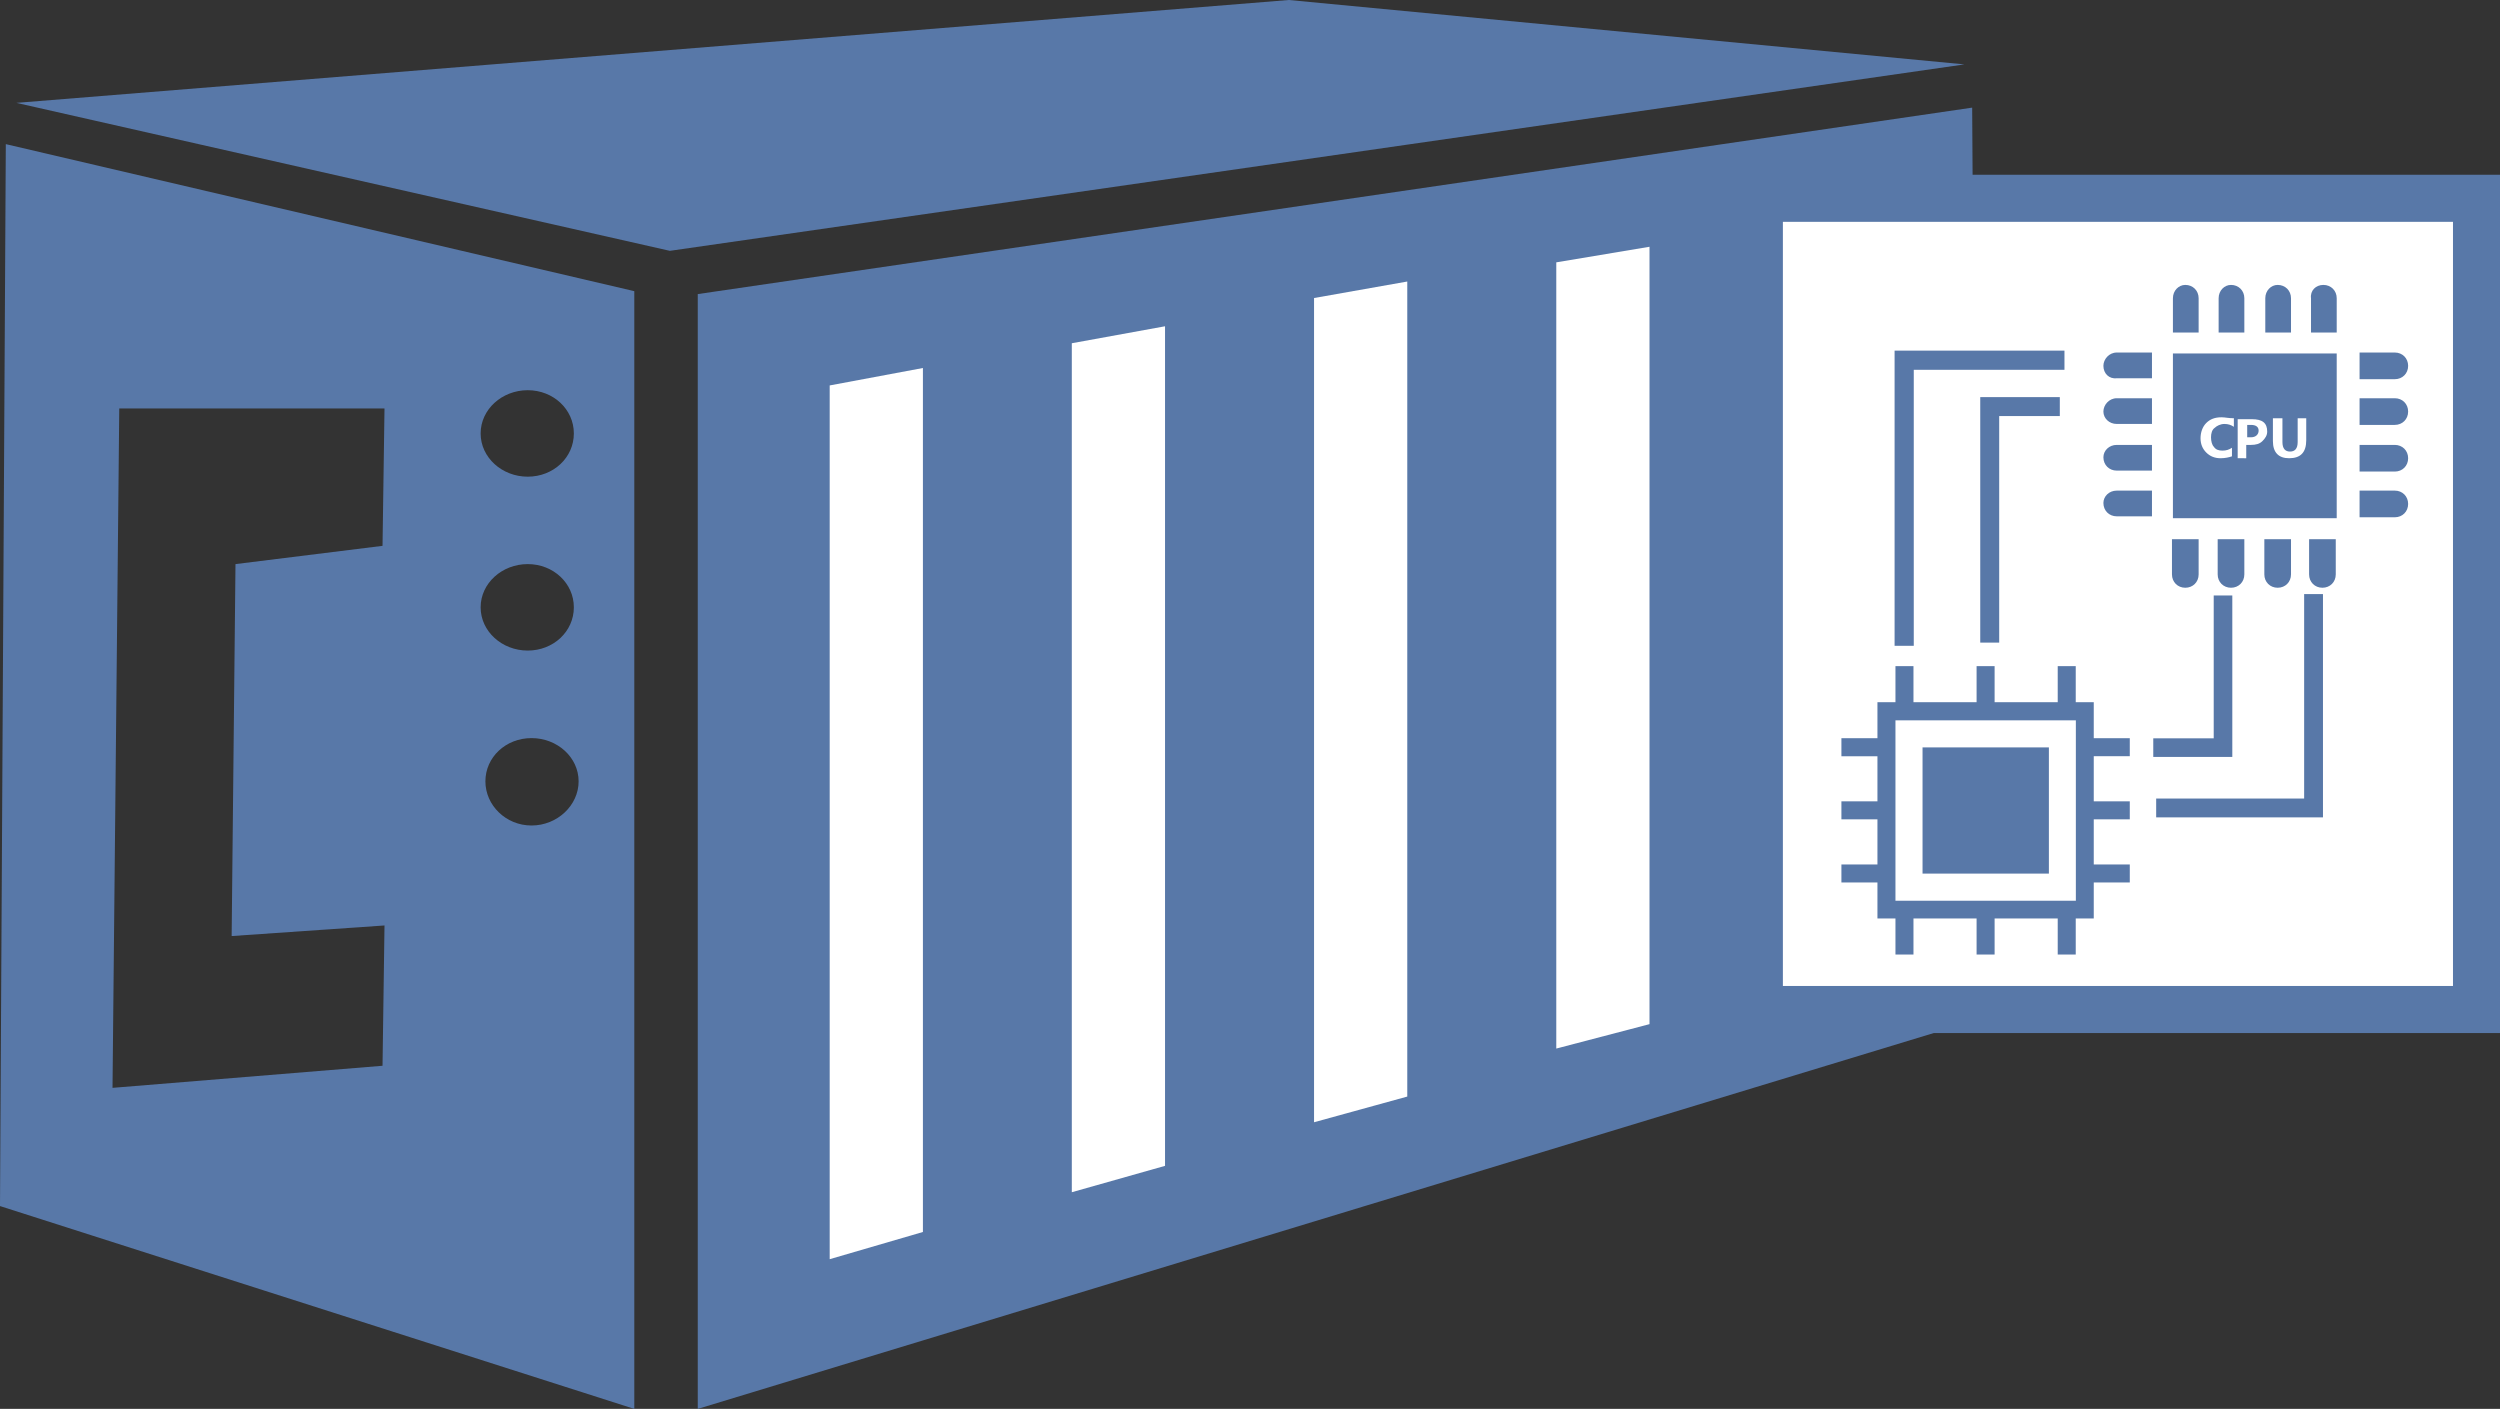
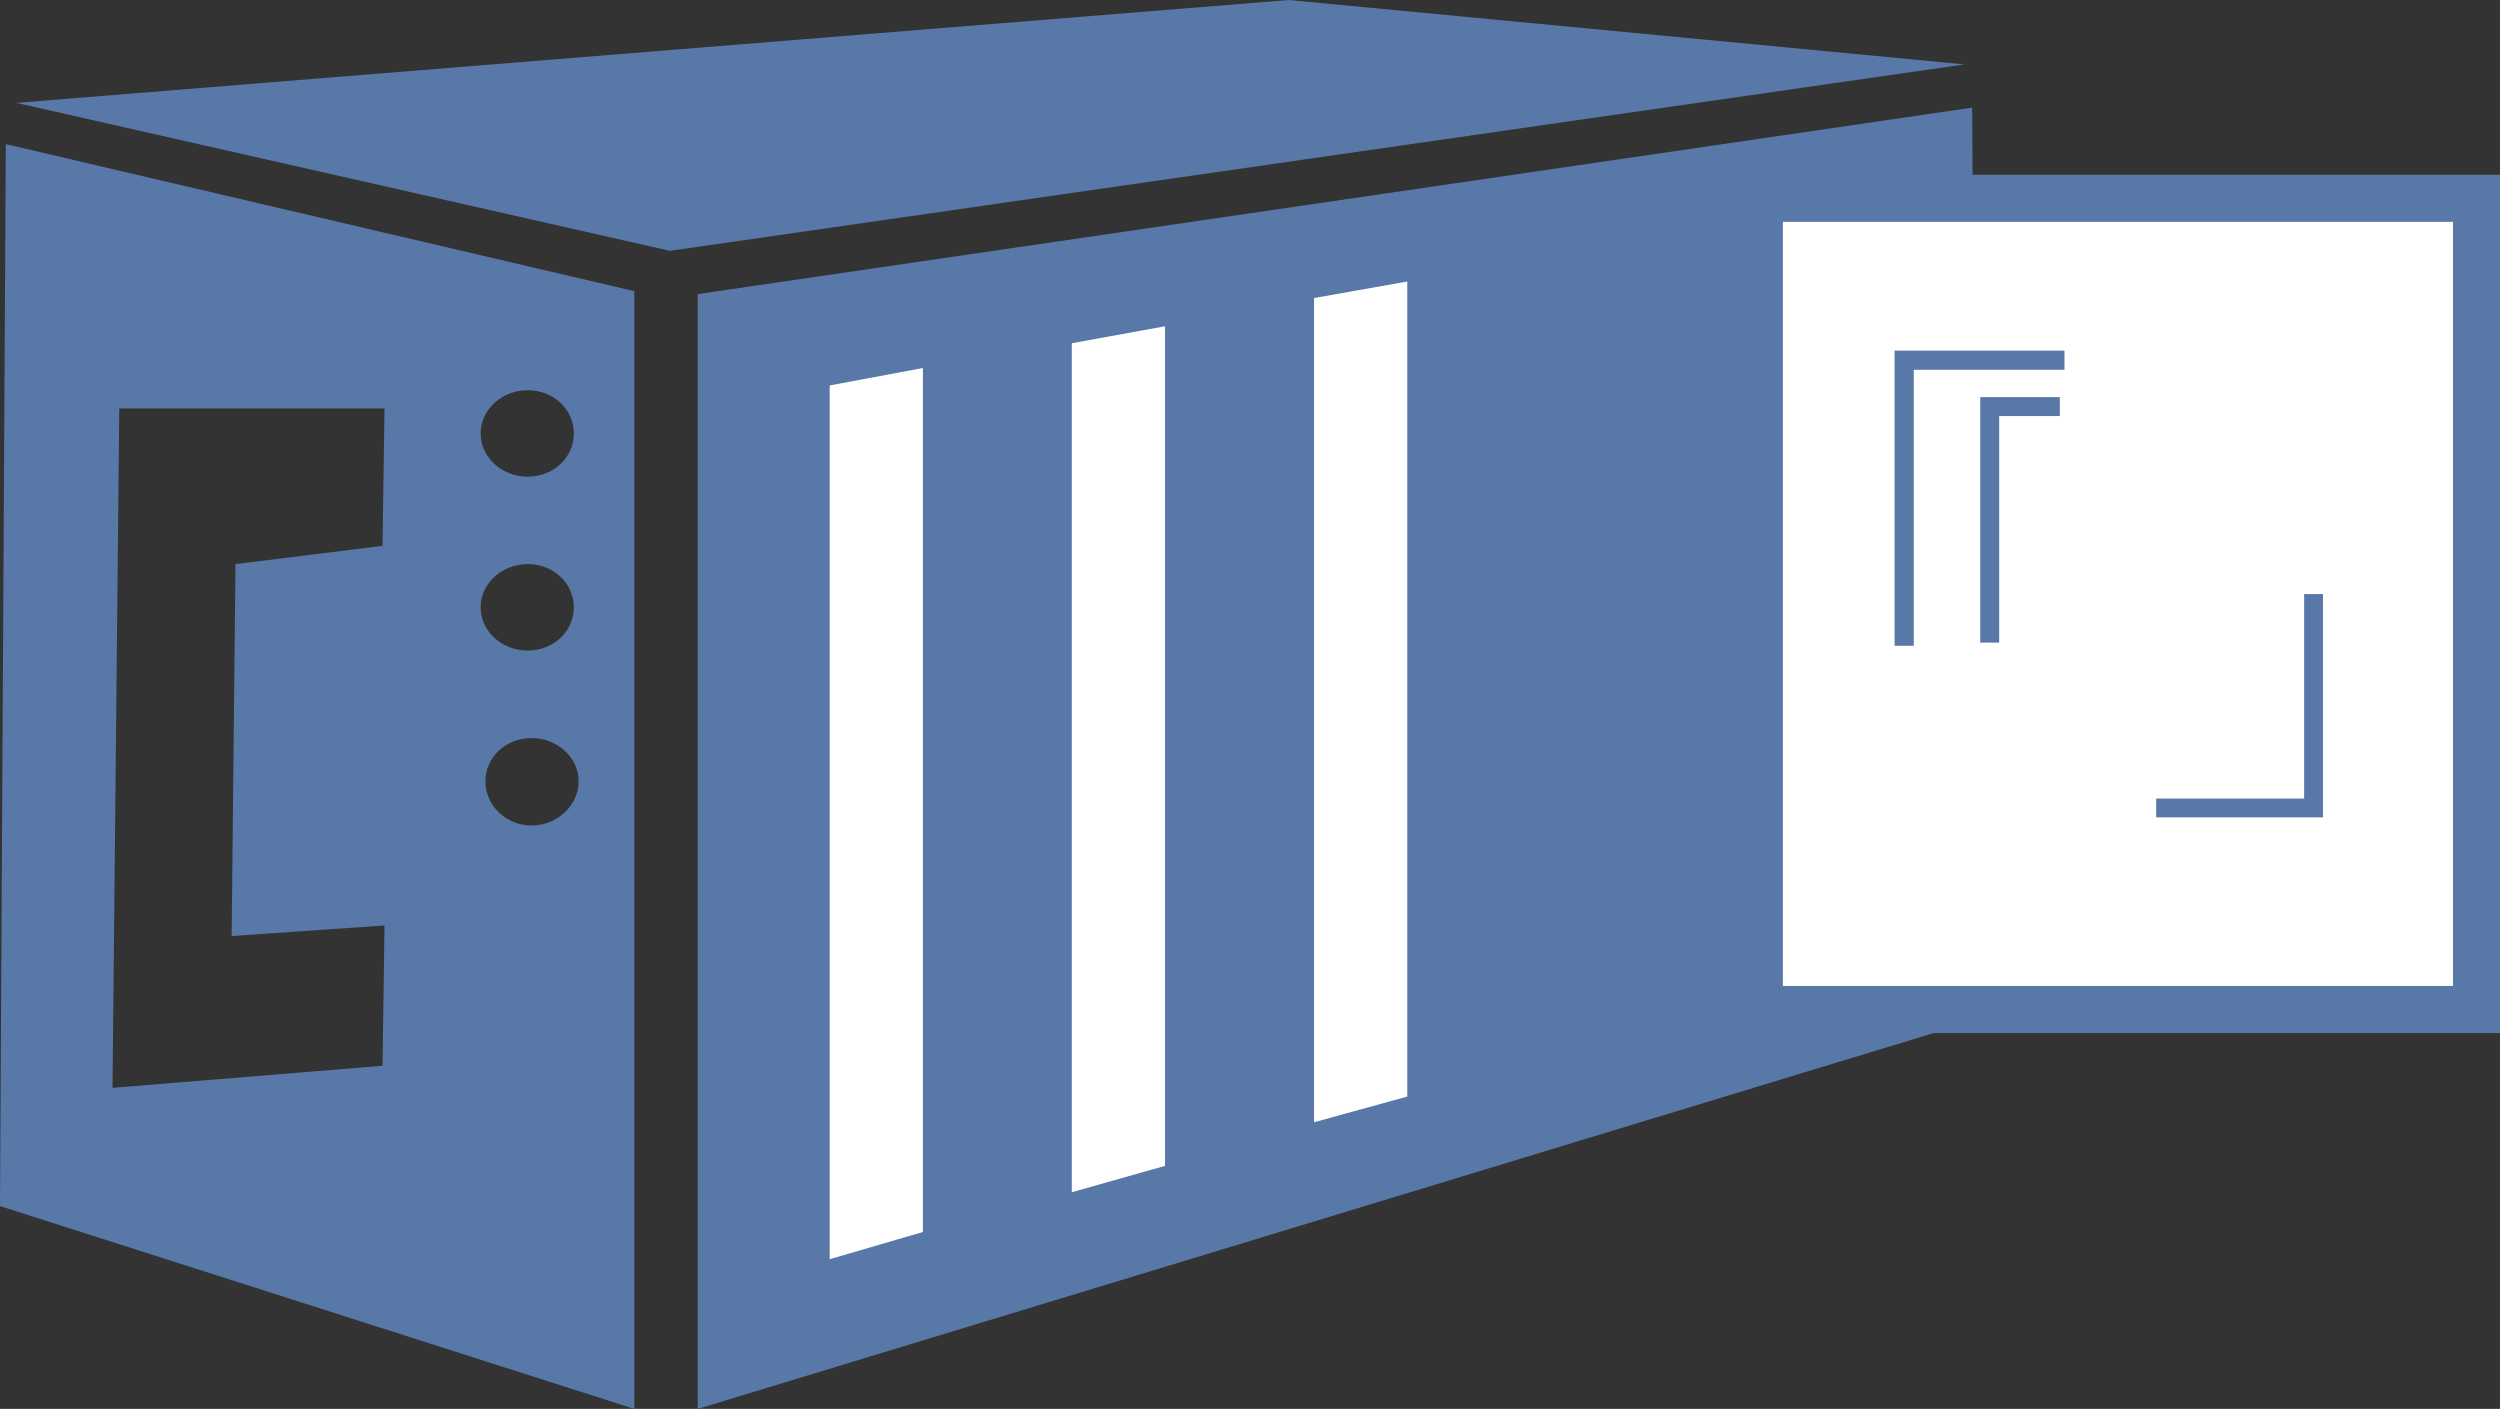
<svg xmlns="http://www.w3.org/2000/svg" xmlns:ns1="http://www.inkscape.org/namespaces/inkscape" xmlns:ns2="http://sodipodi.sourceforge.net/DTD/sodipodi-0.dtd" width="21.508mm" height="12.121mm" viewBox="0 0 21.508 12.121" version="1.1" id="svg47" ns1:version="0.92.1 r15371" ns2:docname="Модульная структура блока-2.svg">
  <rect x="0" y="0" width="21.508" height="12.121" fill="#333333" stroke="none" />
  <defs id="defs41" />
  <ns2:namedview id="base" pagecolor="#ffffff" bordercolor="#666666" borderopacity="1.0" ns1:pageopacity="0.0" ns1:pageshadow="2" ns1:zoom="7.9195959" ns1:cx="25.601504" ns1:cy="17.477935" ns1:document-units="mm" ns1:current-layer="layer1" showgrid="false" fit-margin-top="0" fit-margin-left="0" fit-margin-right="0" fit-margin-bottom="0" ns1:window-width="1440" ns1:window-height="837" ns1:window-x="-8" ns1:window-y="-8" ns1:window-maximized="1" />
  <g ns1:label="Layer 1" ns1:groupmode="layer" id="layer1" transform="translate(-12.774,-176.954)">
    <path style="fill:#5878a8;stroke-width:0.265;fill-opacity:1" d="m 23.862,176.954 -10.947,0.885 5.622,1.273 11.137,-1.604 z m 5.879,0.926 -10.964,1.604 v 9.591 l 11.013,-3.349 z m -16.917,0.314 -0.05,9.136 5.457,1.745 v -9.616 z m 4.49,2.117 c 0.221,0 0.397,0.165 0.397,0.372 0,0.207 -0.175,0.372 -0.397,0.372 -0.221,0 -0.405,-0.165 -0.405,-0.372 0,-0.207 0.184,-0.372 0.405,-0.372 z m -3.514,0.157 h 2.282 l -0.017,1.182 -1.265,0.157 -0.033,3.2 1.315,-0.091 -0.017,1.207 -2.323,0.19 z m 3.514,1.339 c 0.221,0 0.397,0.165 0.397,0.372 0,0.207 -0.175,0.372 -0.397,0.372 -0.221,0 -0.405,-0.165 -0.405,-0.372 0,-0.207 0.184,-0.372 0.405,-0.372 z m 0.033,1.497 c 0.221,0 0.405,0.165 0.405,0.372 0,0.207 -0.184,0.38 -0.405,0.38 -0.221,0 -0.397,-0.174 -0.397,-0.38 0,-0.207 0.175,-0.372 0.397,-0.372 z" id="path2987-4" ns1:connector-curvature="0" />
    <path style="fill:#ffffff;fill-opacity:1;stroke:none;stroke-width:0.265px;stroke-linecap:butt;stroke-linejoin:miter;stroke-opacity:1" d="m 19.912,180.27 v 7.517 l 0.802,-0.234 v -7.433 z" id="path922" ns1:connector-curvature="0" />
    <path style="fill:#ffffff;fill-opacity:1;stroke:none;stroke-width:0.261px;stroke-linecap:butt;stroke-linejoin:miter;stroke-opacity:1" d="m 21.995,179.907 v 7.304 l 0.802,-0.227 v -7.223 z" id="path922-6" ns1:connector-curvature="0" />
    <path style="fill:#ffffff;fill-opacity:1;stroke:none;stroke-width:0.257px;stroke-linecap:butt;stroke-linejoin:miter;stroke-opacity:1" d="m 24.079,179.518 v 7.091 l 0.802,-0.221 v -7.012 z" id="path922-6-5" ns1:connector-curvature="0" />
-     <path style="fill:#ffffff;fill-opacity:1;stroke:none;stroke-width:0.251px;stroke-linecap:butt;stroke-linejoin:miter;stroke-opacity:1" d="m 26.163,179.211 v 6.764 l 0.802,-0.21 v -6.688 z" id="path922-6-3" ns1:connector-curvature="0" />
    <rect style="fill:#ffffff;fill-opacity:1;stroke:#5878a8;stroke-width:0.405;stroke-miterlimit:4;stroke-dasharray:none;stroke-opacity:1" id="rect887" width="6.17" height="6.979" x="27.91" y="178.66" />
    <g id="g977" transform="matrix(0.019,0,0,0.019,29.749,178.276)" style="fill:#5878a8;fill-opacity:1;stroke:none;stroke-opacity:1">
-       <path d="m 21.6,26.7 h 0.1 2.7 v 3.7 C 24.4,31.2 23.8,31.8 23,31.8 c -0.8,0 -1.4,-0.6 -1.4,-1.4 z m -4.7,0 H 17 19.7 v 3.7 C 19.7,31.2 19.1,31.8 18.3,31.8 17.5,31.8 16.9,31.2 16.9,30.4 Z m -4.9,0 h 0.1 2.7 v 3.7 C 14.8,31.2 14.2,31.8 13.4,31.8 12.6,31.8 12,31.2 12,30.4 Z m -4.8,0 H 7.3 10 v 3.7 C 10,31.2 9.4,31.8 8.6,31.8 7.8,31.8 7.2,31.2 7.2,30.4 Z M 26.9,21.6 h 3.7 c 0.8,0 1.4,0.6 1.4,1.4 0,0.8 -0.6,1.4 -1.4,1.4 h -3.7 z m -25.5,0 h 3.7 v 2.7 H 1.4 C 0.6,24.3 0,23.7 0,22.9 0,22.2 0.6,21.6 1.4,21.6 Z M 26.9,16.8 h 3.7 c 0.8,0 1.4,0.6 1.4,1.4 0,0.8 -0.6,1.4 -1.4,1.4 h -3.7 z m -25.5,0 h 3.7 v 2.7 H 1.4 C 0.6,19.5 0,18.9 0,18.1 0,17.4 0.6,16.8 1.4,16.8 Z M 15.1,14.7 H 15.5 c 0.5,0 0.8,0.2 0.8,0.6 0,0.4 -0.3,0.7 -0.8,0.7 h -0.4 z m -1,-0.6 v 4.1 H 15 v -1.4 h 0.5 c 0.5,0 0.9,-0.1 1.2,-0.4 0.3,-0.3 0.5,-0.6 0.5,-1 0,-0.9 -0.5,-1.3 -1.6,-1.3 z m 3.7,-0.1 v 2.4 c 0,1.2 0.6,1.8 1.7,1.8 1.2,0 1.8,-0.6 1.8,-1.9 v -2.3 h -0.9 v 2.5 c 0,0.7 -0.3,1 -0.8,1 -0.5,0 -0.8,-0.3 -0.8,-1 V 14 Z M 12.4,13.9 c -0.7,0 -1.2,0.2 -1.6,0.6 -0.4,0.4 -0.6,1 -0.6,1.6 0,0.6 0.2,1.1 0.6,1.5 0.4,0.4 0.9,0.6 1.5,0.6 0.5,0 0.9,-0.1 1.2,-0.2 v -0.9 c -0.3,0.2 -0.6,0.3 -1,0.3 -0.4,0 -0.7,-0.1 -0.9,-0.4 -0.2,-0.2 -0.3,-0.6 -0.3,-1 0,-0.4 0.1,-0.8 0.4,-1 0.2,-0.2 0.6,-0.4 1,-0.4 0.4,0 0.7,0.1 1,0.3 V 14 C 13.1,14 12.8,13.9 12.4,13.9 Z m 14.5,-2 h 3.7 C 31.4,11.9 32,12.5 32,13.3 c 0,0.8 -0.6,1.4 -1.4,1.4 h -3.7 z m -25.5,0 h 3.7 v 2.7 H 1.4 C 0.6,14.6 0,14 0,13.3 0,12.6 0.6,11.9 1.4,11.9 Z M 7.3,7.2 H 24.5 V 24.5 H 7.3 Z M 26.9,7.1 h 3.7 C 31.4,7.1 32,7.7 32,8.5 32,9.3 31.4,9.9 30.6,9.9 h -3.7 z m -25.5,0 H 5.1 V 9.8 H 1.4 C 0.6,9.9 0,9.3 0,8.5 0,7.8 0.6,7.1 1.4,7.1 Z M 23.1,0 C 23.9,7.1437171e-8 24.5,0.6 24.5,1.4 V 5 H 21.8 V 1.4 C 21.7,0.6 22.3,7.1437171e-8 23.1,0 Z m -4.8,0 c 0.8,7.1437171e-8 1.4,0.6 1.4,1.4 V 5 H 17 V 1.4 C 17,0.6 17.6,7.1437171e-8 18.3,0 Z m -4.9,0 c 0.8,7.1437171e-8 1.4,0.6 1.4,1.4 V 5 H 12.1 V 1.4 C 12.1,0.6 12.7,7.1437171e-8 13.4,0 Z M 8.6,0 C 9.4,7.1437171e-8 10,0.6 10,1.4 V 5 H 7.3 V 1.4 C 7.3,0.6 7.9,7.1437171e-8 8.6,0 Z" transform="matrix(4.312,0,0,4.312,59,59.431)" id="path1-4" ns1:connector-curvature="0" style="fill:#5878a8;fill-opacity:1;stroke:none;stroke-opacity:1" />
-     </g>
-     <path style="fill:#5878a8;fill-opacity:1;stroke-width:0.078" ns1:connector-curvature="0" id="path1-2" d="m 29.469,183.539 v 0.776 h 0.776 v -0.776 z m -0.155,-0.155 h 1.087 V 184.47 H 29.314 Z m -0.233,-0.233 v 1.552 h 1.552 v -1.552 z m 0,-0.466 h 0.155 v 0.31 h 0.543 v -0.31 h 0.155 v 0.31 h 0.543 v -0.31 h 0.155 v 0.31 h 0.155 v 0.31 h 0.31 v 0.155 h -0.31 v 0.388 h 0.31 v 0.155 h -0.31 v 0.388 h 0.31 v 0.155 h -0.31 v 0.31 h -0.155 v 0.31 h -0.155 v -0.31 h -0.543 v 0.31 h -0.155 v -0.31 h -0.543 v 0.31 h -0.155 v -0.31 H 28.926 v -0.31 h -0.31 v -0.155 h 0.31 v -0.388 h -0.31 v -0.155 h 0.31 v -0.388 h -0.31 v -0.155 h 0.31 v -0.31 h 0.155 z" />
-     <path style="fill:#5878a8;fill-opacity:1;stroke:none;stroke-width:0.013;stroke-miterlimit:4;stroke-dasharray:none;stroke-opacity:1" d="m 29.395,183.923 v -0.463 h 0.464 0.464 v 0.463 0.463 H 29.859 29.395 Z" id="path996-6" ns1:connector-curvature="0" />
+       </g>
    <path style="fill:none;stroke:#5878a8;stroke-width:0.165;stroke-linecap:butt;stroke-linejoin:miter;stroke-miterlimit:4;stroke-dasharray:none;stroke-opacity:1" d="m 29.156,182.51 v -2.457 h 1.379 v 0" id="path1031" ns1:connector-curvature="0" />
    <path style="fill:none;stroke:#5878a8;stroke-width:0.163;stroke-linecap:butt;stroke-linejoin:miter;stroke-miterlimit:4;stroke-dasharray:none;stroke-opacity:1" d="m 30.495,180.452 h -0.603 v 1.949 h -0.008" id="path1033" ns1:connector-curvature="0" />
-     <path style="fill:none;stroke:#5878a8;stroke-width:0.16;stroke-linecap:butt;stroke-linejoin:miter;stroke-miterlimit:4;stroke-dasharray:none;stroke-opacity:1" d="m 31.299,183.386 h 0.6 v -1.229 h 0.012 v 0" id="path1035" ns1:connector-curvature="0" />
    <path style="fill:none;stroke:#5878a8;stroke-width:0.162;stroke-linecap:butt;stroke-linejoin:miter;stroke-miterlimit:4;stroke-dasharray:none;stroke-opacity:1" d="m 31.324,183.905 h 1.354 v -1.759 h 0.035" id="path1037" ns1:connector-curvature="0" />
  </g>
</svg>